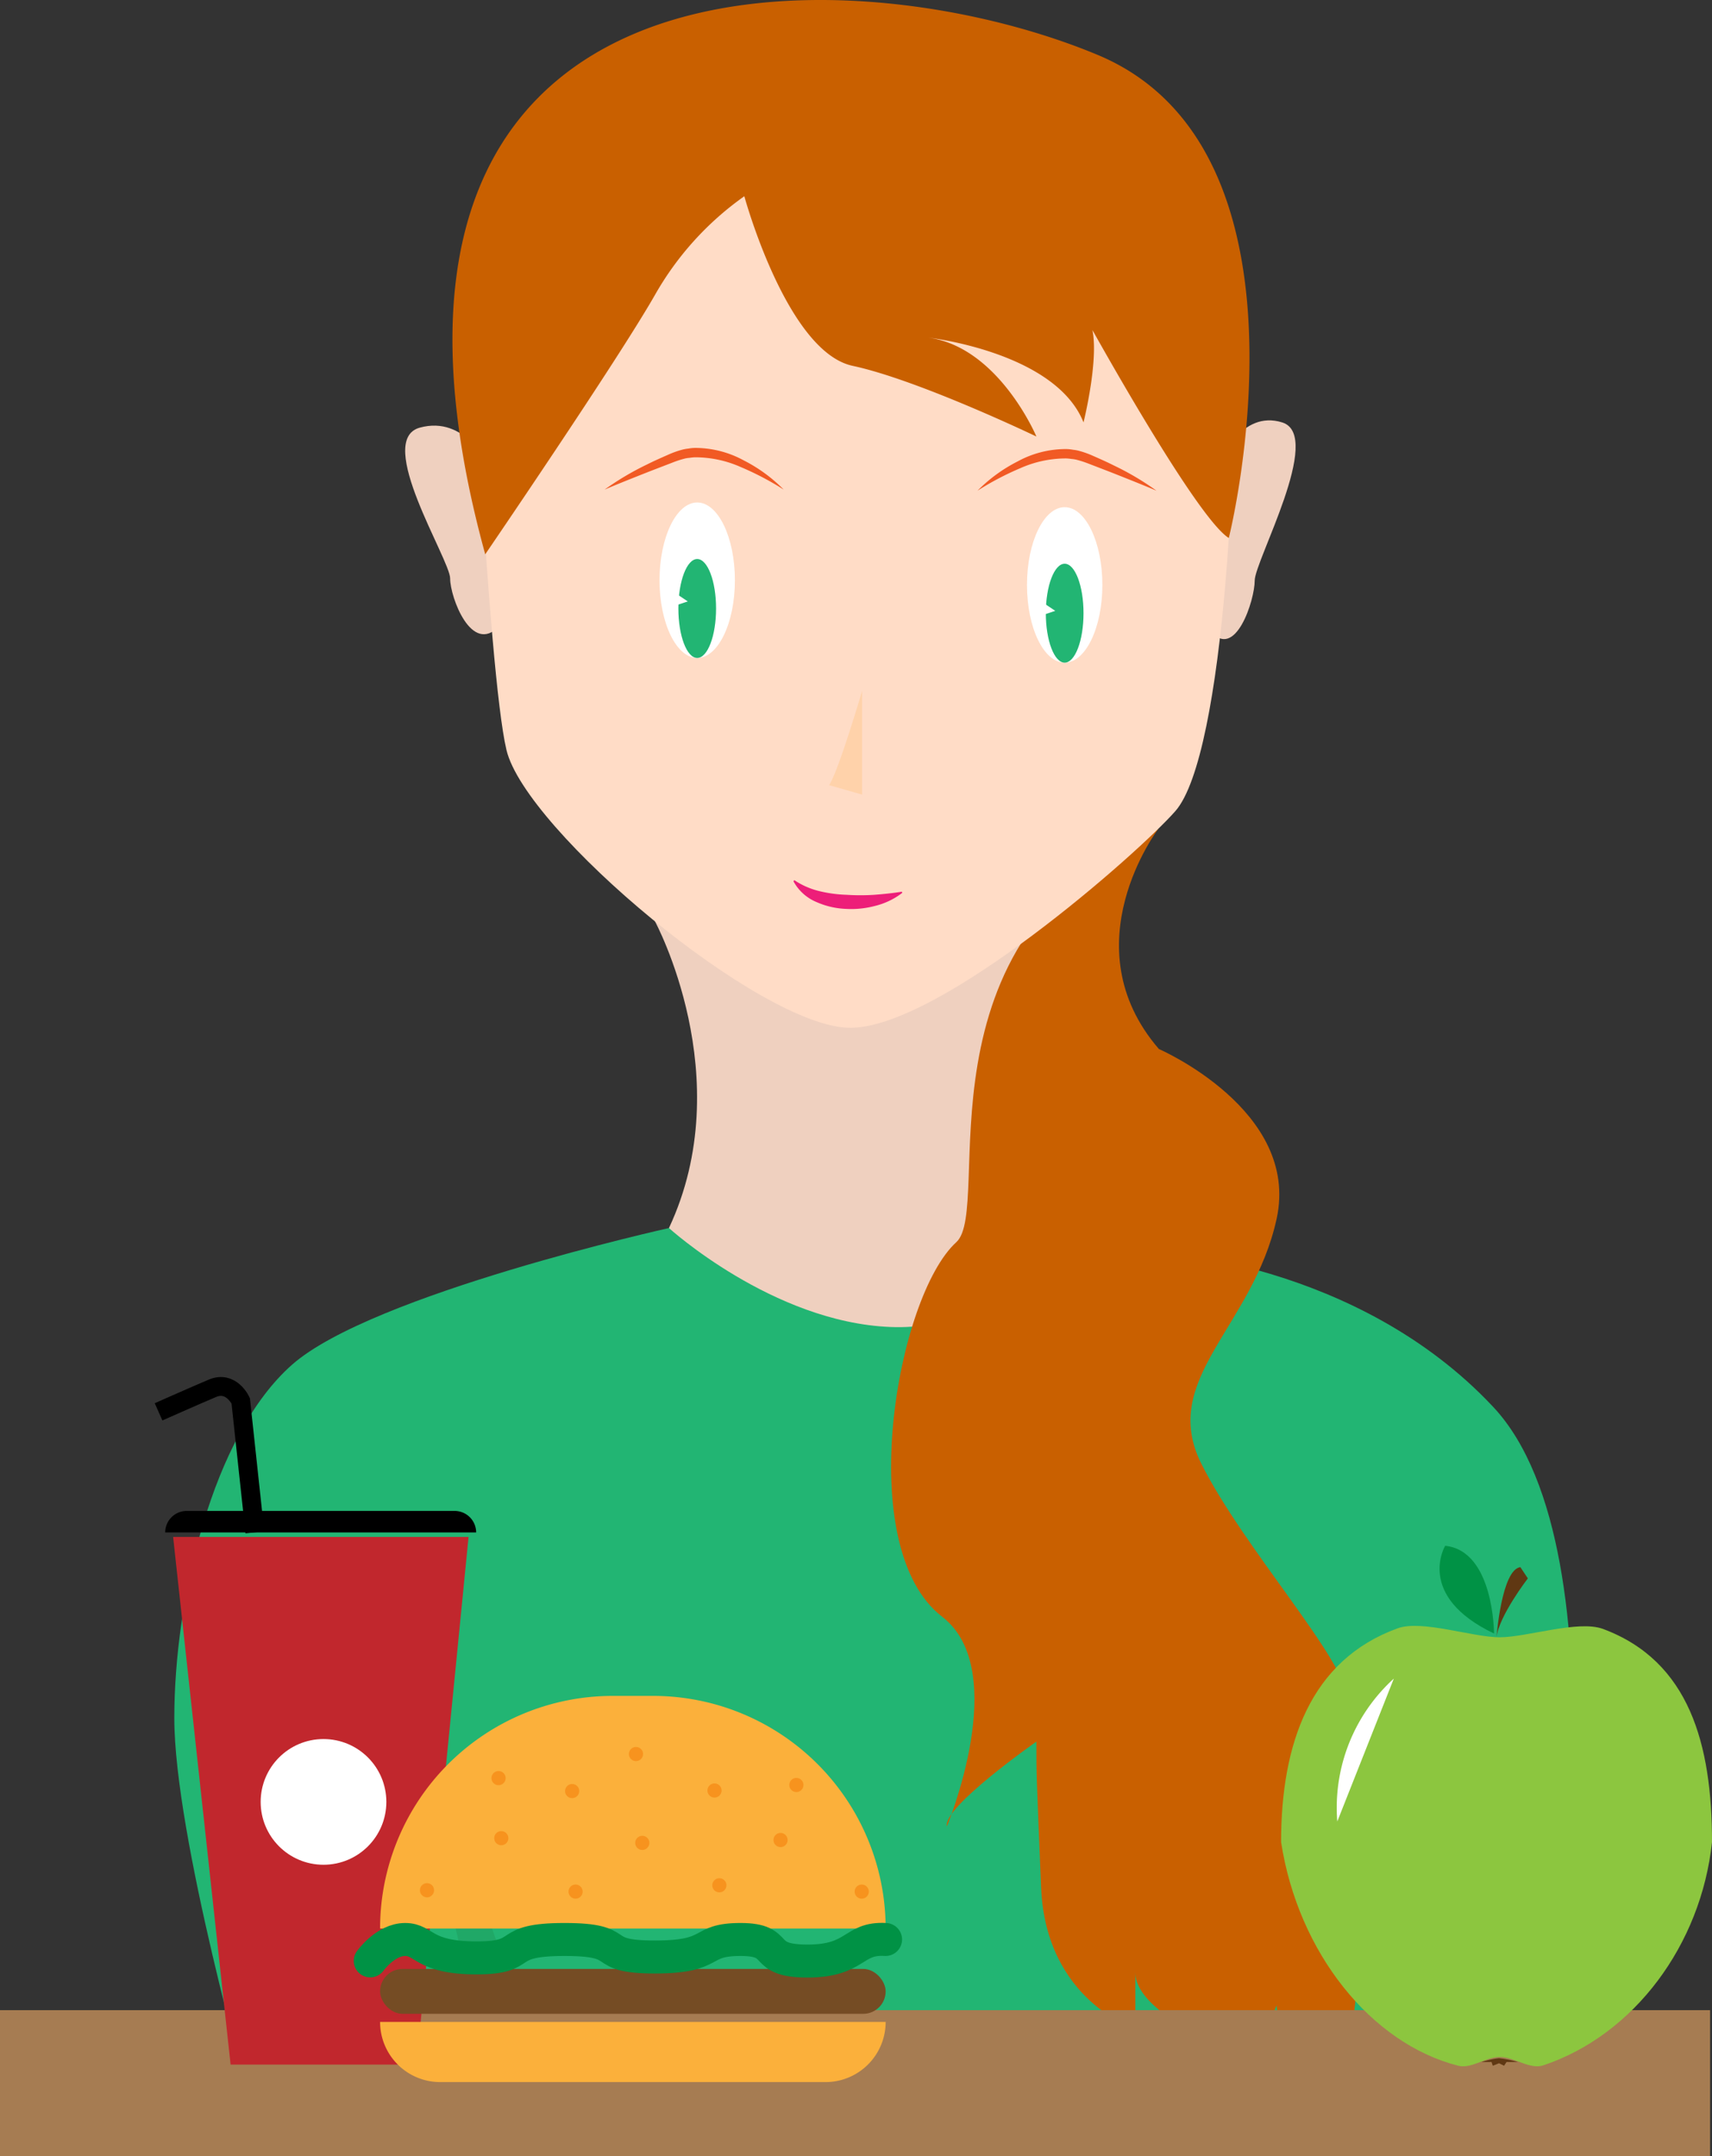
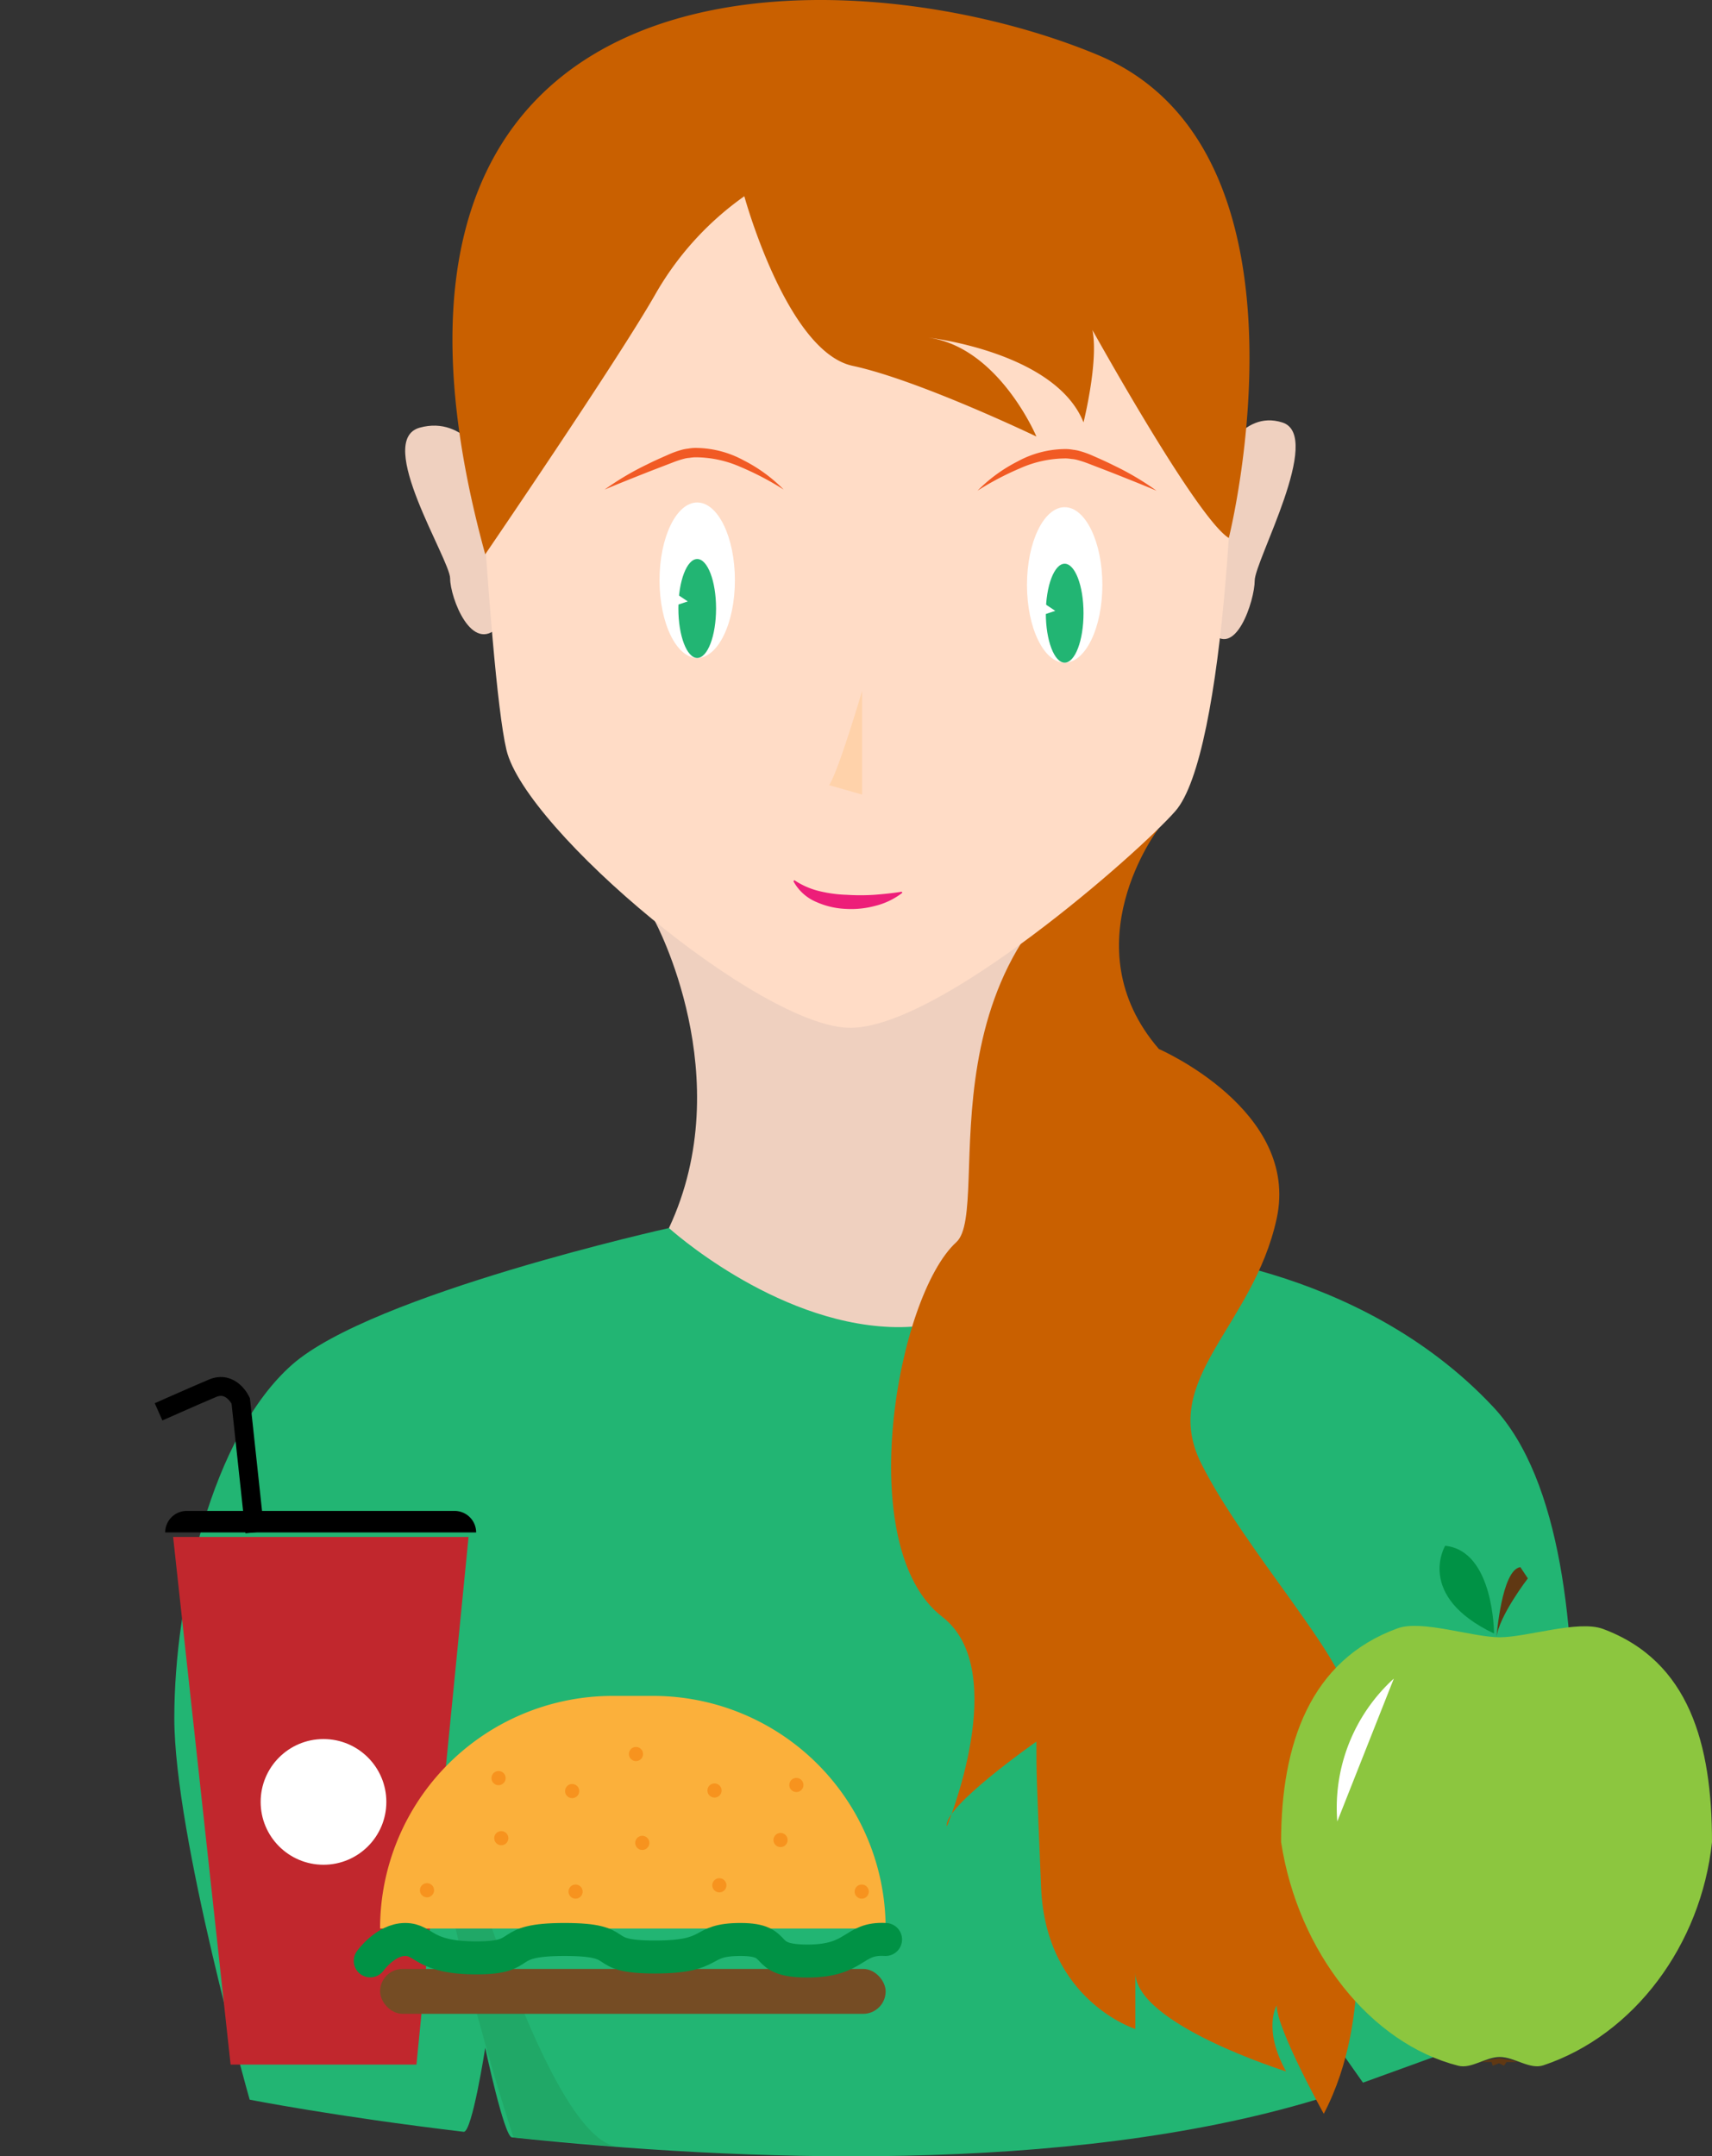
<svg xmlns="http://www.w3.org/2000/svg" id="Слой_1" data-name="Слой 1" viewBox="0 0 363.41 457.65">
  <rect x="0" y="0" width="363.41" height="457.65" fill="#333333" stroke="none" />
  <defs>
    <style>.cls-1{fill:#efd0bf;}.cls-2{fill:#22b573;}.cls-3{fill:#c96000;}.cls-4{fill:#ffdcc6;}.cls-5{fill:#20a867;}.cls-6{fill:#fff;}.cls-7{fill:#f15a24;}.cls-8{fill:#ffd2aa;}.cls-9{fill:#ed1e79;}.cls-10{fill:#a67c52;}.cls-11{fill:#c1272d;}.cls-12{fill:#fbb03b;}.cls-13{fill:#754c24;}.cls-14,.cls-16{fill:none;stroke-miterlimit:10;}.cls-14{stroke:#009245;stroke-linecap:round;stroke-width:7px;}.cls-15{fill:#f7931e;}.cls-16{stroke:#000;stroke-width:4px;}.cls-17{fill:#8cc63f;}.cls-18{fill:#603813;}.cls-19{fill:#009245;}</style>
  </defs>
  <path class="cls-1" d="M710.63,420.12s-4.85-10.68-14.53-8,6.45,28,6.45,32,4.57,16.31,10.36,10.16S710.63,420.12,710.63,420.12Z" transform="translate(-607 -321.35)" />
  <path class="cls-1" d="M866,419.41s4.4-11.19,13.21-8.39-5.87,29.37-5.87,33.56-4.16,17.1-9.42,10.65S866,419.41,866,419.41Z" transform="translate(-607 -321.35)" />
  <path class="cls-2" d="M749,582s-63,14-80,29-25,50-25,75,16,81,16,81,18.09,3.57,45.43,6.82C707.21,774,710,756,710,756s4,18.8,5.65,19c48,5.07,117.62,8,170.73-8L889,753l7.32,10.39L936,749s17-98-12-129-72-33-72-33Z" transform="translate(-607 -321.35)" />
  <path class="cls-1" d="M746,516.84S764,550,749,582c0,0,22,20,47,21s36-20,36-20-18.69-30.32-1.85-66.16Z" transform="translate(-607 -321.35)" />
  <path class="cls-3" d="M852.9,497.24S834,522,853,544c0,0,30,13,25,36s-25,34-16,52,31,42,31,50,12,22,4,67c0,0,2-21-3-26,0,0,5,26-6,47,0,0-10-18-10-23,0,0-3,5,2,14,0,0-32-10-32-21v12s-19-6-20-30-1-24-1-31c0,0-20,14-19,18,0,0,13.8-33.11-1-44.5-19.11-14.71-9.64-68,3-79.5C818,577.71,799.8,520.48,852.9,497.24Z" transform="translate(-607 -321.35)" />
  <path class="cls-4" d="M706.5,375.5s4,88,8,105,54,59,73,59,61.1-37,69-46c10.43-11.91,14-79,12-118C868.5,375.5,807.5,308.5,706.5,375.5Z" transform="translate(-607 -321.35)" />
  <path class="cls-3" d="M710,439s28-41,36-55a64.73,64.73,0,0,1,19-21s9,33,23,36,39,15,39,15-8-19-23-21c0,0,27,3,33,18,0,0,5-20,0-23,0,0,23.67,43.08,30.84,47.54,0,0,20.72-82.28-27.84-102.54C786.8,310.81,674,308,710,439Z" transform="translate(-607 -321.35)" />
  <path class="cls-5" d="M716,775s-19-57-19-92c0,0,23.76,93.07,41.38,94Z" transform="translate(-607 -321.35)" />
  <ellipse class="cls-6" cx="148" cy="123.15" rx="8" ry="16.5" />
  <ellipse class="cls-6" cx="226" cy="124.15" rx="8" ry="16.5" />
  <path class="cls-7" d="M814.5,425.5a32.83,32.83,0,0,1,8.49-6.2,21.4,21.4,0,0,1,10.4-2.64,9.23,9.23,0,0,1,1.39.15,7.89,7.89,0,0,1,1.37.26,19.64,19.64,0,0,1,2.59.91c1.59.7,3.19,1.4,4.75,2.19a58.79,58.79,0,0,1,9,5.33c-3.22-1.36-6.43-2.63-9.64-3.9L838,419.73a23.29,23.29,0,0,0-2.33-.76,5.92,5.92,0,0,0-1.19-.2,9.4,9.4,0,0,0-1.19-.12,23.87,23.87,0,0,0-9.68,2.06A61.25,61.25,0,0,0,814.5,425.5Z" transform="translate(-607 -321.35)" />
  <path class="cls-7" d="M773.35,425.26a61.7,61.7,0,0,0-9.13-4.79,23.83,23.83,0,0,0-9.67-2.06,9.56,9.56,0,0,0-1.2.12,5.82,5.82,0,0,0-1.18.2,20.57,20.57,0,0,0-2.34.77L745,421.36c-3.22,1.27-6.43,2.54-9.65,3.9a60.11,60.11,0,0,1,9-5.33c1.56-.79,3.16-1.48,4.76-2.19a19.48,19.48,0,0,1,2.58-.91,8.07,8.07,0,0,1,1.37-.26,9.52,9.52,0,0,1,1.39-.15,21.58,21.58,0,0,1,10.41,2.64A32.78,32.78,0,0,1,773.35,425.26Z" transform="translate(-607 -321.35)" />
  <ellipse class="cls-2" cx="226" cy="130.15" rx="4" ry="10.5" />
  <ellipse class="cls-2" cx="148" cy="129.15" rx="4" ry="10.5" />
  <polygon class="cls-6" points="221 127.65 224 129.65 221 130.65 221 127.65" />
  <polyline class="cls-6" points="143 128.65 143 125.65 146 127.65" />
  <path class="cls-8" d="M790,468s-5,17-7,20l7,2" transform="translate(-607 -321.35)" />
  <path class="cls-9" d="M798.51,510.87a15.48,15.48,0,0,1-5.73,2.75,19.64,19.64,0,0,1-6.21.64,17.1,17.1,0,0,1-6.25-1.45,9.86,9.86,0,0,1-4.89-4.41l.18-.24a16.44,16.44,0,0,0,5.32,2.33,28.12,28.12,0,0,0,5.79.78,46.16,46.16,0,0,0,5.88,0c1.95-.15,3.91-.35,5.85-.66Z" transform="translate(-607 -321.35)" />
-   <rect class="cls-10" y="426.65" width="363" height="31" />
  <polygon class="cls-11" points="88.4 438.2 48.95 438.2 36.75 326.22 99.46 326.22 88.4 438.2" />
  <path class="cls-12" d="M795,730.68H687.68a49.38,49.38,0,0,1,49.38-49.38h8.56A49.38,49.38,0,0,1,795,730.68Z" transform="translate(-607 -321.35)" />
-   <path class="cls-12" d="M80.68,429.15H188a0,0,0,0,1,0,0v0a12.77,12.77,0,0,1-12.77,12.77H93.45a12.77,12.77,0,0,1-12.77-12.77v0A0,0,0,0,1,80.68,429.15Z" />
  <rect class="cls-13" x="80.68" y="417.9" width="107.32" height="9.53" rx="4.77" />
  <path class="cls-14" d="M685.59,737.54S688.83,733,693,733s3.72,3.91,15.15,3.91,4.77-3.91,18.68-3.91,6,3.72,19.16,3.72,9.06-3.72,18.21-3.72,3.71,4.58,14.2,4.58,9.53-5,16.58-4.58" transform="translate(-607 -321.35)" />
  <path class="cls-15" d="M697.64,724.05a1.5,1.5,0,0,0,0-3,1.5,1.5,0,0,0,0,3Z" transform="translate(-607 -321.35)" />
  <path class="cls-15" d="M713.41,713a1.5,1.5,0,0,0,0-3,1.5,1.5,0,0,0,0,3Z" transform="translate(-607 -321.35)" />
  <path class="cls-15" d="M729.18,724.34a1.5,1.5,0,0,0,0-3,1.5,1.5,0,0,0,0,3Z" transform="translate(-607 -321.35)" />
  <path class="cls-15" d="M743.34,714a1.5,1.5,0,0,0,0-3,1.5,1.5,0,0,0,0,3Z" transform="translate(-607 -321.35)" />
  <path class="cls-15" d="M759.7,723a1.5,1.5,0,0,0,0-3,1.5,1.5,0,0,0,0,3Z" transform="translate(-607 -321.35)" />
  <path class="cls-15" d="M772.69,713.39a1.5,1.5,0,0,0,0-3,1.5,1.5,0,0,0,0,3Z" transform="translate(-607 -321.35)" />
  <path class="cls-15" d="M789.92,724.34a1.5,1.5,0,0,0,0-3,1.5,1.5,0,0,0,0,3Z" transform="translate(-607 -321.35)" />
  <path class="cls-15" d="M758.67,702.88a1.5,1.5,0,0,0,0-3,1.5,1.5,0,0,0,0,3Z" transform="translate(-607 -321.35)" />
  <path class="cls-15" d="M728.45,703a1.5,1.5,0,0,0,0-3,1.5,1.5,0,0,0,0,3Z" transform="translate(-607 -321.35)" />
  <path class="cls-15" d="M742,695.14a1.5,1.5,0,0,0,0-3,1.5,1.5,0,0,0,0,3Z" transform="translate(-607 -321.35)" />
  <path class="cls-15" d="M712.83,700.25a1.5,1.5,0,0,0,0-3,1.5,1.5,0,0,0,0,3Z" transform="translate(-607 -321.35)" />
  <path class="cls-15" d="M776.05,701.71a1.5,1.5,0,0,0,0-3,1.5,1.5,0,0,0,0,3Z" transform="translate(-607 -321.35)" />
  <circle class="cls-6" cx="68.67" cy="382.45" r="13.34" />
  <path d="M39.7,320.69H96.5a4.57,4.57,0,0,1,4.57,4.57v0a0,0,0,0,1,0,0h-66a0,0,0,0,1,0,0v0A4.57,4.57,0,0,1,39.7,320.69Z" />
  <path class="cls-16" d="M661.1,646.58l-3-27.9s-2-4.36-6-2.67-11.44,5-11.44,5" transform="translate(-607 -321.35)" />
  <path class="cls-17" d="M970.41,712.33c-2.32,21.83-16.54,40.92-35.77,47.37-2.91,1-6.12-1.76-9.3-1.76-3,0-6,2.57-8.79,1.86-18.52-4.71-34-24-37.61-47.47,0-20.86,6.19-38.64,24.73-45.37,5.14-1.87,15.88,1.9,21.67,1.9s16.69-3.72,21.94-1.77C965.62,673.92,970.41,691.6,970.41,712.33Z" transform="translate(-607 -321.35)" />
  <path class="cls-18" d="M924.67,668.84s1.07-14.34,5.06-14.87l1.59,2.39S925.2,664.3,924.67,668.84Z" transform="translate(-607 -321.35)" />
  <path class="cls-19" d="M924.14,668.06s0-17.55-10.37-18.62C913.77,649.44,907.39,660.08,924.14,668.06Z" transform="translate(-607 -321.35)" />
  <path class="cls-18" d="M921.48,759a20.8,20.8,0,0,1,3.72-.8,25.3,25.3,0,0,1,4,.8H926.8l-.53.8-1.07-.53-1.32.53-.27-.8Z" transform="translate(-607 -321.35)" />
  <path class="cls-6" d="M902.87,677.63a37,37,0,0,0-12,30.32" transform="translate(-607 -321.35)" />
</svg>